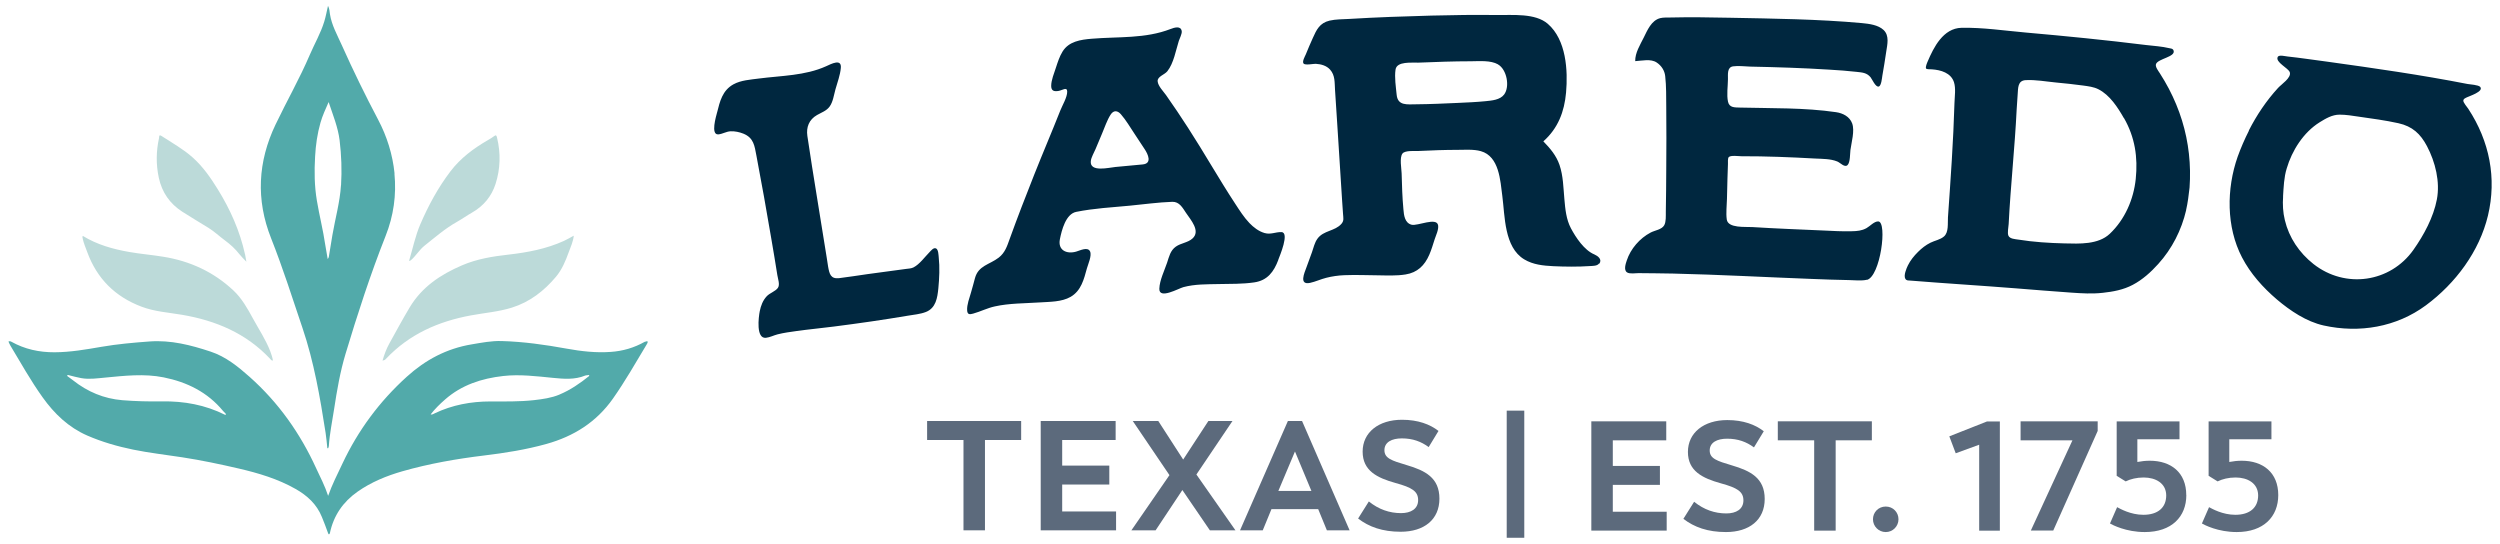
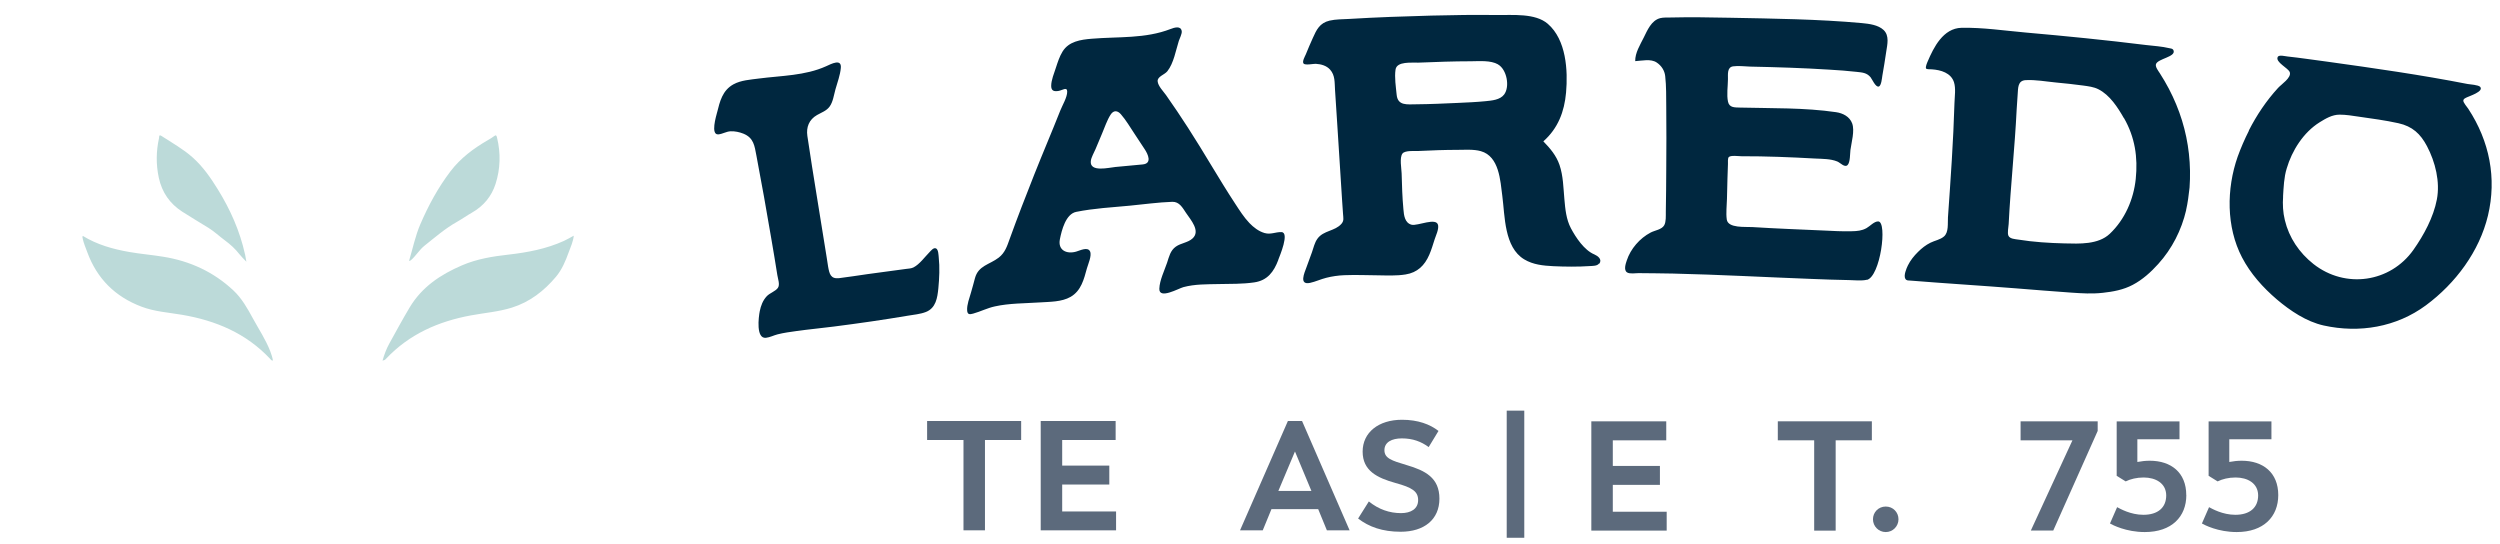
<svg xmlns="http://www.w3.org/2000/svg" id="Capa_1" viewBox="0 0 402.73 87.58">
  <defs>
    <style>.cls-1{fill:#00273f;}.cls-2{fill:#5c6a7c;}.cls-3{fill:#bcdad9;}.cls-4{fill:#52aaaa;}</style>
  </defs>
  <path class="cls-3" d="M92.43,37.96c-.1.98-.5,1.81-.81,2.66-.51,1.42-1.1,2.83-2.07,3.98-1.91,2.27-4.2,4.05-7.1,4.96-2.16.67-4.4.84-6.6,1.25-5.24.97-9.91,3.02-13.63,6.95-.23.25-.24.24-.6.33.28-.95.61-1.87,1.07-2.7,1.08-1.96,2.15-3.93,3.3-5.86,1.98-3.31,4.98-5.3,8.42-6.78,2.41-1.04,4.96-1.45,7.55-1.74,3.05-.35,6.06-.92,8.88-2.2.53-.24,1.02-.54,1.58-.84ZM13.32,38.44c.17.76.48,1.48.75,2.21,1.56,4.25,4.49,7.15,8.72,8.75,2.1.8,4.34.94,6.53,1.31,5.46.93,10.33,2.98,14.19,7.09.11.12.2.3.46.28-.09-.52-.25-1-.43-1.48-.72-1.87-1.83-3.53-2.78-5.27-.88-1.62-1.8-3.27-3.17-4.55-3.18-2.98-6.99-4.73-11.28-5.42-1.83-.3-3.68-.45-5.5-.77-2.62-.46-5.17-1.17-7.47-2.59-.11.17-.04.31,0,.46ZM66.13,41.97c.86-.71,1.4-1.72,2.28-2.41,1.69-1.34,3.32-2.77,5.22-3.83.82-.46,1.58-1.01,2.39-1.47,1.87-1.06,3.17-2.63,3.81-4.63.78-2.43.85-4.94.24-7.45-.08-.33-.14-.52-.5-.23-.29.23-.61.41-.94.6-2.31,1.34-4.43,2.9-6.07,5.06-2,2.63-3.55,5.5-4.85,8.52-.81,1.88-1.21,3.89-1.82,5.92.16-.06.2-.07.23-.09ZM39.47,40.97c-.83-3.76-2.37-7.22-4.39-10.48-1.15-1.86-2.39-3.65-4.05-5.13-1.53-1.37-3.31-2.34-5-3.45-.47-.31-.38.16-.41.33-.47,2.12-.5,4.23-.04,6.38.51,2.38,1.79,4.2,3.78,5.48,1.39.89,2.82,1.74,4.23,2.61.94.58,1.75,1.36,2.65,2.02.87.64,1.66,1.36,2.32,2.21.31.39.67.74,1.13,1.22-.09-.51-.14-.85-.21-1.18Z" />
-   <path class="cls-4" d="M103.88,55.05c-1.71.97-3.55,1.51-5.5,1.64-2.39.17-4.76-.1-7.11-.53-3.46-.63-6.93-1.12-10.45-1.22-1.64-.05-3.21.26-4.81.53-4.05.67-7.47,2.49-10.48,5.22-4.39,3.97-7.84,8.63-10.36,13.98-.8,1.71-1.67,3.38-2.31,5.21-.51-1.58-1.26-3-1.93-4.45-2.57-5.63-6.08-10.59-10.71-14.71-1.89-1.68-3.87-3.28-6.3-4.08-3.18-1.05-6.4-1.89-9.85-1.63-2.59.19-5.17.42-7.73.86-2.5.43-5,.87-7.55.88-2.47.01-4.8-.49-6.96-1.7-.15-.08-.29-.11-.47-.03.1.21.18.43.3.63,1.69,2.81,3.29,5.68,5.2,8.35,1.89,2.65,4.18,4.85,7.21,6.17,2.37,1.03,4.84,1.74,7.37,2.26,2.62.54,5.28.83,7.92,1.24,3.06.47,6.09,1.11,9.11,1.81,3.18.74,6.3,1.67,9.15,3.29,1.87,1.06,3.41,2.46,4.24,4.53.33.83.67,1.66.96,2.51.09.07,0,.32.24.24.03-.05.07-.1.08-.15.59-2.84,2.12-5.05,4.47-6.7,2.2-1.54,4.64-2.54,7.21-3.28,4.31-1.23,8.71-2,13.15-2.54,3.39-.41,6.75-.94,10.05-1.86,4.41-1.23,8.05-3.52,10.71-7.29,1.97-2.8,3.66-5.77,5.42-8.7.09-.16.21-.32.19-.52-.17-.06-.3-.02-.45.06ZM36.27,66.83c-3.21-1.61-6.62-2.23-10.19-2.17-2.12.03-4.25-.02-6.37-.19-2.99-.25-5.61-1.36-7.94-3.2-.31-.24-.62-.47-.94-.7,0-.23.13-.16.25-.13.66.16,1.32.35,1.99.47,1.28.23,2.57.04,3.84-.08,3.15-.3,6.3-.67,9.45-.04,3.78.76,7.08,2.39,9.58,5.42.14.16.29.31.44.46.04.11,0,.15-.11.15ZM90.11,63.57c-1.3.54-2.7.73-4.09.89-2.34.26-4.68.21-7.02.21-3.13,0-6.13.56-8.97,1.91-.19.09-.36.24-.66.18.7-.9,1.49-1.67,2.31-2.39,2.68-2.36,5.91-3.41,9.39-3.8,2.68-.3,5.34.04,8,.3,1.74.17,3.5.33,5.2-.37.12-.05.27-.04.4-.06.12-.03.26-.1.25.12-1.48,1.19-3.04,2.27-4.8,3ZM63.56,27.95c-.31-3.06-1.22-5.97-2.65-8.68-2.09-3.95-4.04-7.96-5.87-12.04-.72-1.61-1.61-3.17-1.89-4.96-.06-.41-.06-.84-.31-1.33-.21.91-.36,1.73-.6,2.52-.57,1.87-1.56,3.57-2.33,5.36-1.64,3.84-3.72,7.47-5.52,11.24-2.86,5.99-3.18,12.11-.72,18.32,1.88,4.75,3.43,9.62,5.06,14.46,1.86,5.5,2.83,11.17,3.72,16.88.13.82.19,1.65.28,2.48.05,0,.09,0,.14,0,.03-.11.09-.22.1-.33.13-2.01.55-3.98.85-5.96.46-3.01.97-6.01,1.85-8.93,1.93-6.4,3.99-12.76,6.45-18.98,1.28-3.22,1.76-6.59,1.42-10.05ZM54.93,29.84c-.17,2.72-.92,5.34-1.38,8.01-.18,1.08-.35,2.16-.53,3.23-.03.19-.02.39-.23.65-.14-.81-.28-1.54-.39-2.27-.35-2.39-.95-4.74-1.35-7.12-.4-2.36-.43-4.73-.29-7.12.1-1.86.36-3.69.87-5.47.32-1.12.81-2.17,1.31-3.31.7,2.11,1.51,4.06,1.77,6.17.29,2.41.38,4.81.23,7.24Z" />
  <path class="cls-1" d="M115.52,18.11c.44-1.76.85-3.55,2.64-4.53,1.2-.66,2.74-.75,4.09-.93,3.63-.47,7.43-.45,10.81-1.97.86-.39,2.54-1.29,2.39.27-.1,1.15-.56,2.35-.87,3.46-.25.88-.38,1.99-.93,2.75-.5.7-1.3.95-2.03,1.37-1.31.75-1.76,1.98-1.56,3.37.96,6.52,2.09,13.03,3.11,19.55.08.5.14.99.23,1.49.21,1.19.41,2.02,1.77,1.87,1.53-.18,3.05-.44,4.58-.65,2.07-.29,4.14-.57,6.22-.84.41-.05.83-.06,1.2-.25.98-.51,1.79-1.66,2.56-2.44.26-.26.68-.83,1.09-.59.35.21.36,1.03.4,1.38.18,1.66.1,3.37-.06,5.03-.15,1.51-.39,3.18-2.01,3.81-.9.35-1.97.44-2.92.6-3.96.67-7.94,1.24-11.93,1.75-1.99.26-4,.44-5.99.72-1.01.14-2.05.28-3.04.53-.62.16-1.25.49-1.89.56-1.62.17-1.18-3.33-.99-4.29.18-.88.49-1.72,1.12-2.4.49-.53,1.4-.79,1.8-1.35.37-.52,0-1.48-.09-2.08-.31-1.97-.64-3.94-.98-5.91-.76-4.45-1.54-8.9-2.39-13.33-.3-1.56-.42-2.85-2.1-3.53-.63-.25-1.36-.41-2.05-.38-.71.03-1.3.44-1.99.5-1.27.09-.35-2.92-.2-3.52ZM205.93,41.86c-.72,1.91-1.74,3.32-3.88,3.63-1.89.28-3.85.23-5.75.27-1.89.04-3.81,0-5.65.49-.8.21-3.96,2.04-3.89.25.05-1.36.82-2.91,1.25-4.18.32-.97.52-1.96,1.41-2.59.82-.58,1.93-.63,2.68-1.31,1.35-1.2-.3-3.02-1.03-4.11-.57-.85-1.08-1.83-2.22-1.8-2.27.08-4.56.4-6.83.62-2.87.27-5.82.43-8.65,1-1.69.34-2.34,2.96-2.63,4.41-.35,1.75,1.05,2.43,2.6,2,.62-.17,1.88-.84,2.26-.04.32.67-.32,2.06-.5,2.71-.48,1.75-.92,3.62-2.63,4.61-1.45.84-3.39.79-5.01.9-2.39.16-4.86.12-7.2.64-1.21.26-2.3.83-3.49,1.16-.57.16-.93.17-.97-.53-.06-.9.38-2.01.62-2.86.23-.77.43-1.55.64-2.32.55-2.04,2.33-2.16,3.83-3.31,1.02-.79,1.35-1.86,1.76-3,1.25-3.47,2.59-6.91,3.95-10.35,1.37-3.46,2.84-6.88,4.21-10.35.33-.84,1.12-2.13,1.11-3.05-.01-.82-.78-.2-1.4-.1-.77.13-1.17-.05-1.18-.8,0-.95.47-2.05.76-2.95.29-.88.58-1.81,1.08-2.61,1.01-1.62,2.88-1.9,4.69-2.05,4.32-.36,8.61.02,12.71-1.57.59-.23,1.66-.57,1.79.36.06.41-.35,1.19-.47,1.56-.48,1.51-.82,3.6-1.85,4.89-.44.56-1.64.85-1.56,1.63.07.76.93,1.62,1.35,2.21,1.22,1.73,2.39,3.48,3.54,5.26,2.61,4.03,4.96,8.21,7.59,12.22.7,1.07,1.41,2.2,2.3,3.13.66.69,1.5,1.34,2.44,1.61,1,.29,1.76-.18,2.72-.15,1.35.05-.28,3.85-.51,4.46ZM184.42,24.07c-.56-.85-1.12-1.7-1.68-2.55-.69-1.03-1.34-2.16-2.17-3.11-.54-.62-1.17-.7-1.66.06-.59.91-.95,2.06-1.38,3.05-.36.83-.71,1.66-1.05,2.5-.24.58-.69,1.3-.76,1.93-.2,1.86,2.95,1.04,3.95.95,1.46-.14,2.92-.28,4.39-.41,1.59-.14.86-1.66.36-2.42ZM257.59,42.45c-.29.41-1.01.38-1.46.41-1.95.13-3.95.11-5.9.02-1.63-.08-3.26-.24-4.69-1.1-3.24-1.95-3.1-6.96-3.53-10.22-.32-2.43-.48-6.37-3.46-7.21-1.16-.33-2.56-.21-3.74-.21-2.09,0-4.18.08-6.26.18-.56.03-2.2-.13-2.62.41-.51.65-.16,2.45-.14,3.18.05,1.95.11,3.9.29,5.83.08.93.21,2.17,1.31,2.46.95.25,4.08-1.28,4.28.11.1.69-.35,1.6-.56,2.24-.27.84-.52,1.7-.87,2.5-.75,1.72-1.91,2.86-3.81,3.16-1.47.24-3.01.16-4.49.14-1.79-.02-3.59-.09-5.38-.02-.98.04-1.96.18-2.91.42-.89.22-1.73.63-2.62.82-1.81.38-.9-1.61-.57-2.51.29-.8.59-1.6.88-2.41.27-.75.42-1.56.9-2.21.98-1.34,2.81-1.18,3.86-2.39.44-.52.29-.93.25-1.62-.05-.67-.09-1.35-.14-2.02-.28-4.19-.53-8.38-.8-12.57-.12-1.79-.23-3.59-.35-5.38-.08-1.16.04-2.31-.79-3.24-.58-.65-1.45-.89-2.31-.94-.38-.02-1.71.28-1.97-.05-.26-.33.24-1.17.36-1.46.35-.89.74-1.76,1.13-2.64.59-1.31,1.09-2.43,2.71-2.81.99-.23,2.11-.21,3.13-.27,4.43-.27,8.86-.42,13.29-.54,3.5-.09,7.01-.14,10.51-.09,2.57.03,6.19-.33,8.21,1.41,2.99,2.58,3.26,7.53,2.95,11.07-.27,3.08-1.29,5.77-3.66,7.87,1.1,1.13,2.08,2.28,2.6,3.79.61,1.78.62,3.69.79,5.53.14,1.58.29,3.25,1.05,4.68.79,1.49,2.15,3.54,3.77,4.21.56.25,1.31.78.81,1.5ZM241.32,10.37c-1.19-.68-3.01-.51-4.36-.5-2.82,0-5.64.11-8.46.22-1.06.04-3.49-.26-3.69,1.12-.19,1.27.06,2.8.18,4.06.18,1.8,1.69,1.54,3.2,1.53,2.21-.02,4.42-.12,6.62-.22,1.5-.07,3.01-.13,4.51-.28,1.01-.1,2.33-.21,2.98-1.07.96-1.27.44-4.04-.98-4.85ZM300.76,45.06c-.89.22-1.99.07-2.89.06-2.04-.03-4.07-.11-6.1-.19-7.41-.28-14.83-.69-22.25-.86-1.86-.04-3.72-.05-5.58-.07-.51,0-1.37.16-1.82-.11-.6-.37-.23-1.42-.06-1.93.61-1.87,2.09-3.58,3.85-4.5.66-.35,1.79-.47,2.18-1.17.32-.57.25-1.52.26-2.14.05-2.31.05-4.62.07-6.92.02-3.32.04-6.64,0-9.96-.02-1.66.02-3.36-.17-5.02-.1-.88-.59-1.66-1.37-2.18-.96-.64-2.35-.28-3.46-.22-.03-1.33.79-2.62,1.37-3.79.57-1.14,1.22-2.78,2.67-3.14.52-.13,1.13-.08,1.66-.1,3.18-.08,6.37-.02,9.55.04,7.07.14,14.21.22,21.26.86,1.16.11,2.63.29,3.5,1.11.97.92.6,2.34.43,3.48-.2,1.3-.39,2.6-.63,3.9-.06.34-.15,1.61-.58,1.73-.51.15-1.08-1.21-1.32-1.5-.61-.72-1.3-.76-2.21-.86-1.47-.17-2.95-.27-4.43-.36-4.24-.27-8.5-.4-12.75-.49-.87-.02-1.89-.17-2.76-.04-.98.15-.81,1.29-.82,2.07-.01,1.13-.23,2.51.01,3.63.22.99,1.1.91,1.92.94,5.12.13,10.41,0,15.48.74,1.11.16,2.2.72,2.6,1.81.44,1.19-.12,3.07-.28,4.29-.07.55-.02,1.98-.46,2.42-.47.46-1.15-.37-1.67-.58-1.08-.44-2.4-.41-3.55-.47-3.95-.22-7.92-.38-11.88-.37-.4,0-1.7-.19-2.03.13-.2.19-.13.88-.14,1.12-.04.79-.05,1.57-.08,2.36-.03,1.08-.06,2.17-.08,3.25-.02,1.08-.18,2.26-.03,3.33.2,1.44,3.03,1.15,4.11,1.22,3.79.24,7.59.38,11.39.55,1.56.07,3.12.17,4.68.12.84-.02,1.57-.08,2.33-.5.55-.3,1.25-1.11,1.9-1.08,1.49.08.34,8.88-1.84,9.42ZM352.17,33.86c-.75,3.21-2.27,6.21-4.5,8.67-1.18,1.31-2.54,2.54-4.11,3.36-1.49.79-3.15,1.1-4.82,1.28-1.71.19-3.35.09-5.06-.03-2.98-.21-5.96-.45-8.94-.69-5.66-.45-11.34-.79-16.99-1.25-.36-.03-.63.03-.82-.3-.3-.53.18-1.65.41-2.13.4-.82.99-1.55,1.64-2.19.59-.59,1.25-1.11,2-1.48.7-.35,1.56-.48,2.17-1,.8-.67.59-2.15.65-3.08.43-6.13.87-12.28,1.05-18.43.03-1.03.24-2.34-.08-3.35-.49-1.5-2.11-1.97-3.56-2.07-.24-.02-.83.02-.93-.13-.15-.23.17-.94.25-1.13.97-2.28,2.5-5.36,5.45-5.43,3.43-.07,6.92.46,10.33.76,6.46.57,12.92,1.21,19.37,2.01,1.25.15,2.59.22,3.81.52.29.07.54.04.66.39.33,1.02-2.54,1.29-2.84,2.17-.15.45.4,1.12.62,1.47.52.82,1.01,1.64,1.46,2.5.86,1.65,1.58,3.37,2.12,5.13,1.08,3.5,1.47,7.16,1.21,10.79-.14,1.22-.28,2.43-.56,3.63ZM342.14,19.03c-.97-1.7-2.26-3.73-4.12-4.66-.76-.38-1.6-.47-2.43-.59-1.46-.2-2.92-.35-4.39-.49-1.59-.15-3.29-.47-4.88-.38-1.31.07-1.21,1.3-1.29,2.29-.06.8-.12,1.6-.16,2.4-.3,6.17-.98,12.32-1.29,18.49-.02.48-.24,1.42-.04,1.88.23.52,1.09.55,1.61.63,2.41.39,4.96.55,7.41.61,2.41.06,5.44.21,7.3-1.54,2.44-2.3,3.85-5.56,4.19-8.84.36-3.48-.12-6.72-1.9-9.82ZM362.26,21.04c1.26-2.47,2.82-4.81,4.72-6.88.54-.59,2.16-1.63,1.89-2.51-.2-.68-2.4-1.63-1.94-2.49.2-.37,1.22-.09,1.58-.06,1.02.11,2.03.24,3.05.38,1.1.15,2.2.3,3.31.45,7.56,1.05,15.13,2.13,22.64,3.6.38.07,1.75.14,2.03.47.63.74-1.81,1.5-2.15,1.68-.27.14-.54.23-.57.51-.03.33.62,1.06.79,1.32,3.45,5.25,4.61,11.21,3.18,17.22-1.38,5.77-5.22,10.92-9.99,14.45-4.76,3.52-10.73,4.53-16.49,3.25-2.77-.62-5.37-2.37-7.51-4.18-2.24-1.91-4.27-4.17-5.63-6.79-2.56-4.91-2.5-11.06-.71-16.19.52-1.44,1.13-2.85,1.83-4.23ZM367.79,31.64c-.09,1.3-.03,2.55.28,3.82.67,2.82,2.32,5.26,4.61,7.07,5.14,4.04,12.39,2.98,16.11-2.29,1.68-2.39,3.22-5.23,3.77-8.11.54-2.83-.24-6.02-1.59-8.58-1.05-2-2.36-3.2-4.6-3.7-2.12-.47-4.27-.75-6.42-1.06-1.01-.15-2.03-.32-3.06-.32-1.19,0-2.23.62-3.2,1.22-2.64,1.64-4.48,4.59-5.32,7.45-.44,1.4-.5,3.04-.59,4.51Z" />
  <path class="cls-2" d="M164.5,70.88h-5.83v14.55h-3.46v-14.55h-5.86v-3.06h15.15v3.06Z" />
  <path class="cls-2" d="M179.79,82.4v3.03h-12.14v-17.61h12.07v3.06h-8.61v4.13h7.59v3.05h-7.59v4.33h8.69Z" />
-   <path class="cls-2" d="M194.9,85.43l-4.43-6.49-4.31,6.49h-3.9l6.13-8.89-5.91-8.72h4.11l4.01,6.21,4.06-6.21h3.88l-5.81,8.62,6.29,8.99h-4.11Z" />
  <path class="cls-2" d="M212.36,82.02h-7.54l-1.4,3.41h-3.66l7.71-17.61h2.28l7.66,17.61h-3.66l-1.4-3.41ZM205.93,79.09h5.33l-2.65-6.36-2.68,6.36Z" />
  <path class="cls-2" d="M218.78,83.53l1.73-2.75c1.58,1.28,3.33,1.88,5.19,1.88,1.58,0,2.75-.68,2.75-2.1s-1-2.03-3.63-2.75c-2.98-.83-5.31-1.98-5.31-5.06s2.55-5.13,6.34-5.13c2.58,0,4.51.73,5.88,1.8l-1.58,2.6c-1.2-.88-2.55-1.4-4.33-1.4-1.6,0-2.8.6-2.8,1.9s1.15,1.68,3.58,2.4c2.98.88,5.28,2.03,5.28,5.41s-2.48,5.33-6.24,5.33c-2.93,0-5.11-.78-6.86-2.13Z" />
  <path class="cls-2" d="M242.72,66.15h2.83v20.48h-2.83v-20.48Z" />
  <path class="cls-2" d="M268.49,82.45v3.03h-12.14v-17.61h12.07v3.06h-8.61v4.13h7.59v3.05h-7.59v4.33h8.69Z" />
-   <path class="cls-2" d="M271.18,83.58l1.73-2.75c1.58,1.28,3.33,1.88,5.19,1.88,1.58,0,2.75-.68,2.75-2.1s-1-2.03-3.63-2.75c-2.98-.83-5.31-1.98-5.31-5.06s2.55-5.13,6.34-5.13c2.58,0,4.51.73,5.88,1.8l-1.58,2.6c-1.2-.88-2.55-1.4-4.33-1.4-1.6,0-2.8.6-2.8,1.9s1.15,1.68,3.58,2.4c2.98.88,5.28,2.03,5.28,5.41s-2.48,5.33-6.24,5.33c-2.93,0-5.11-.78-6.86-2.13Z" />
  <path class="cls-2" d="M301.54,70.93h-5.83v14.55h-3.46v-14.55h-5.86v-3.06h15.15v3.06Z" />
  <path class="cls-2" d="M301.72,83.65c0-1.13.88-2.05,2.06-2.05s2.05.93,2.05,2.05-.9,2.06-2.05,2.06-2.06-.93-2.06-2.06Z" />
-   <path class="cls-2" d="M322.16,67.88v17.61h-3.33v-13.85l-3.78,1.38-1.03-2.73,6.08-2.4h2.05Z" />
  <path class="cls-2" d="M333.86,70.93h-8.36v-3.06h12.42v1.55l-7.16,16.05h-3.61l6.71-14.55Z" />
  <path class="cls-2" d="M352.2,79.75c0,3.48-2.35,5.96-6.69,5.96-3.03,0-5.21-1.15-5.61-1.38l1.15-2.63c.48.25,2.16,1.23,4.23,1.23,2.33,0,3.68-1.15,3.68-3.13-.02-1.98-1.73-2.88-3.63-2.88-1.13,0-2.13.25-2.9.63l-1.45-.9v-8.77h10.12v2.88h-6.79v3.66c.68-.13,1.35-.2,2-.2,3.43,0,5.88,1.9,5.88,5.54Z" />
  <path class="cls-2" d="M367.01,79.75c0,3.48-2.36,5.96-6.69,5.96-3.03,0-5.21-1.15-5.61-1.38l1.15-2.63c.48.25,2.16,1.23,4.23,1.23,2.33,0,3.68-1.15,3.68-3.13-.02-1.98-1.73-2.88-3.63-2.88-1.13,0-2.13.25-2.9.63l-1.45-.9v-8.77h10.12v2.88h-6.79v3.66c.67-.13,1.35-.2,2-.2,3.43,0,5.89,1.9,5.89,5.54Z" />
</svg>